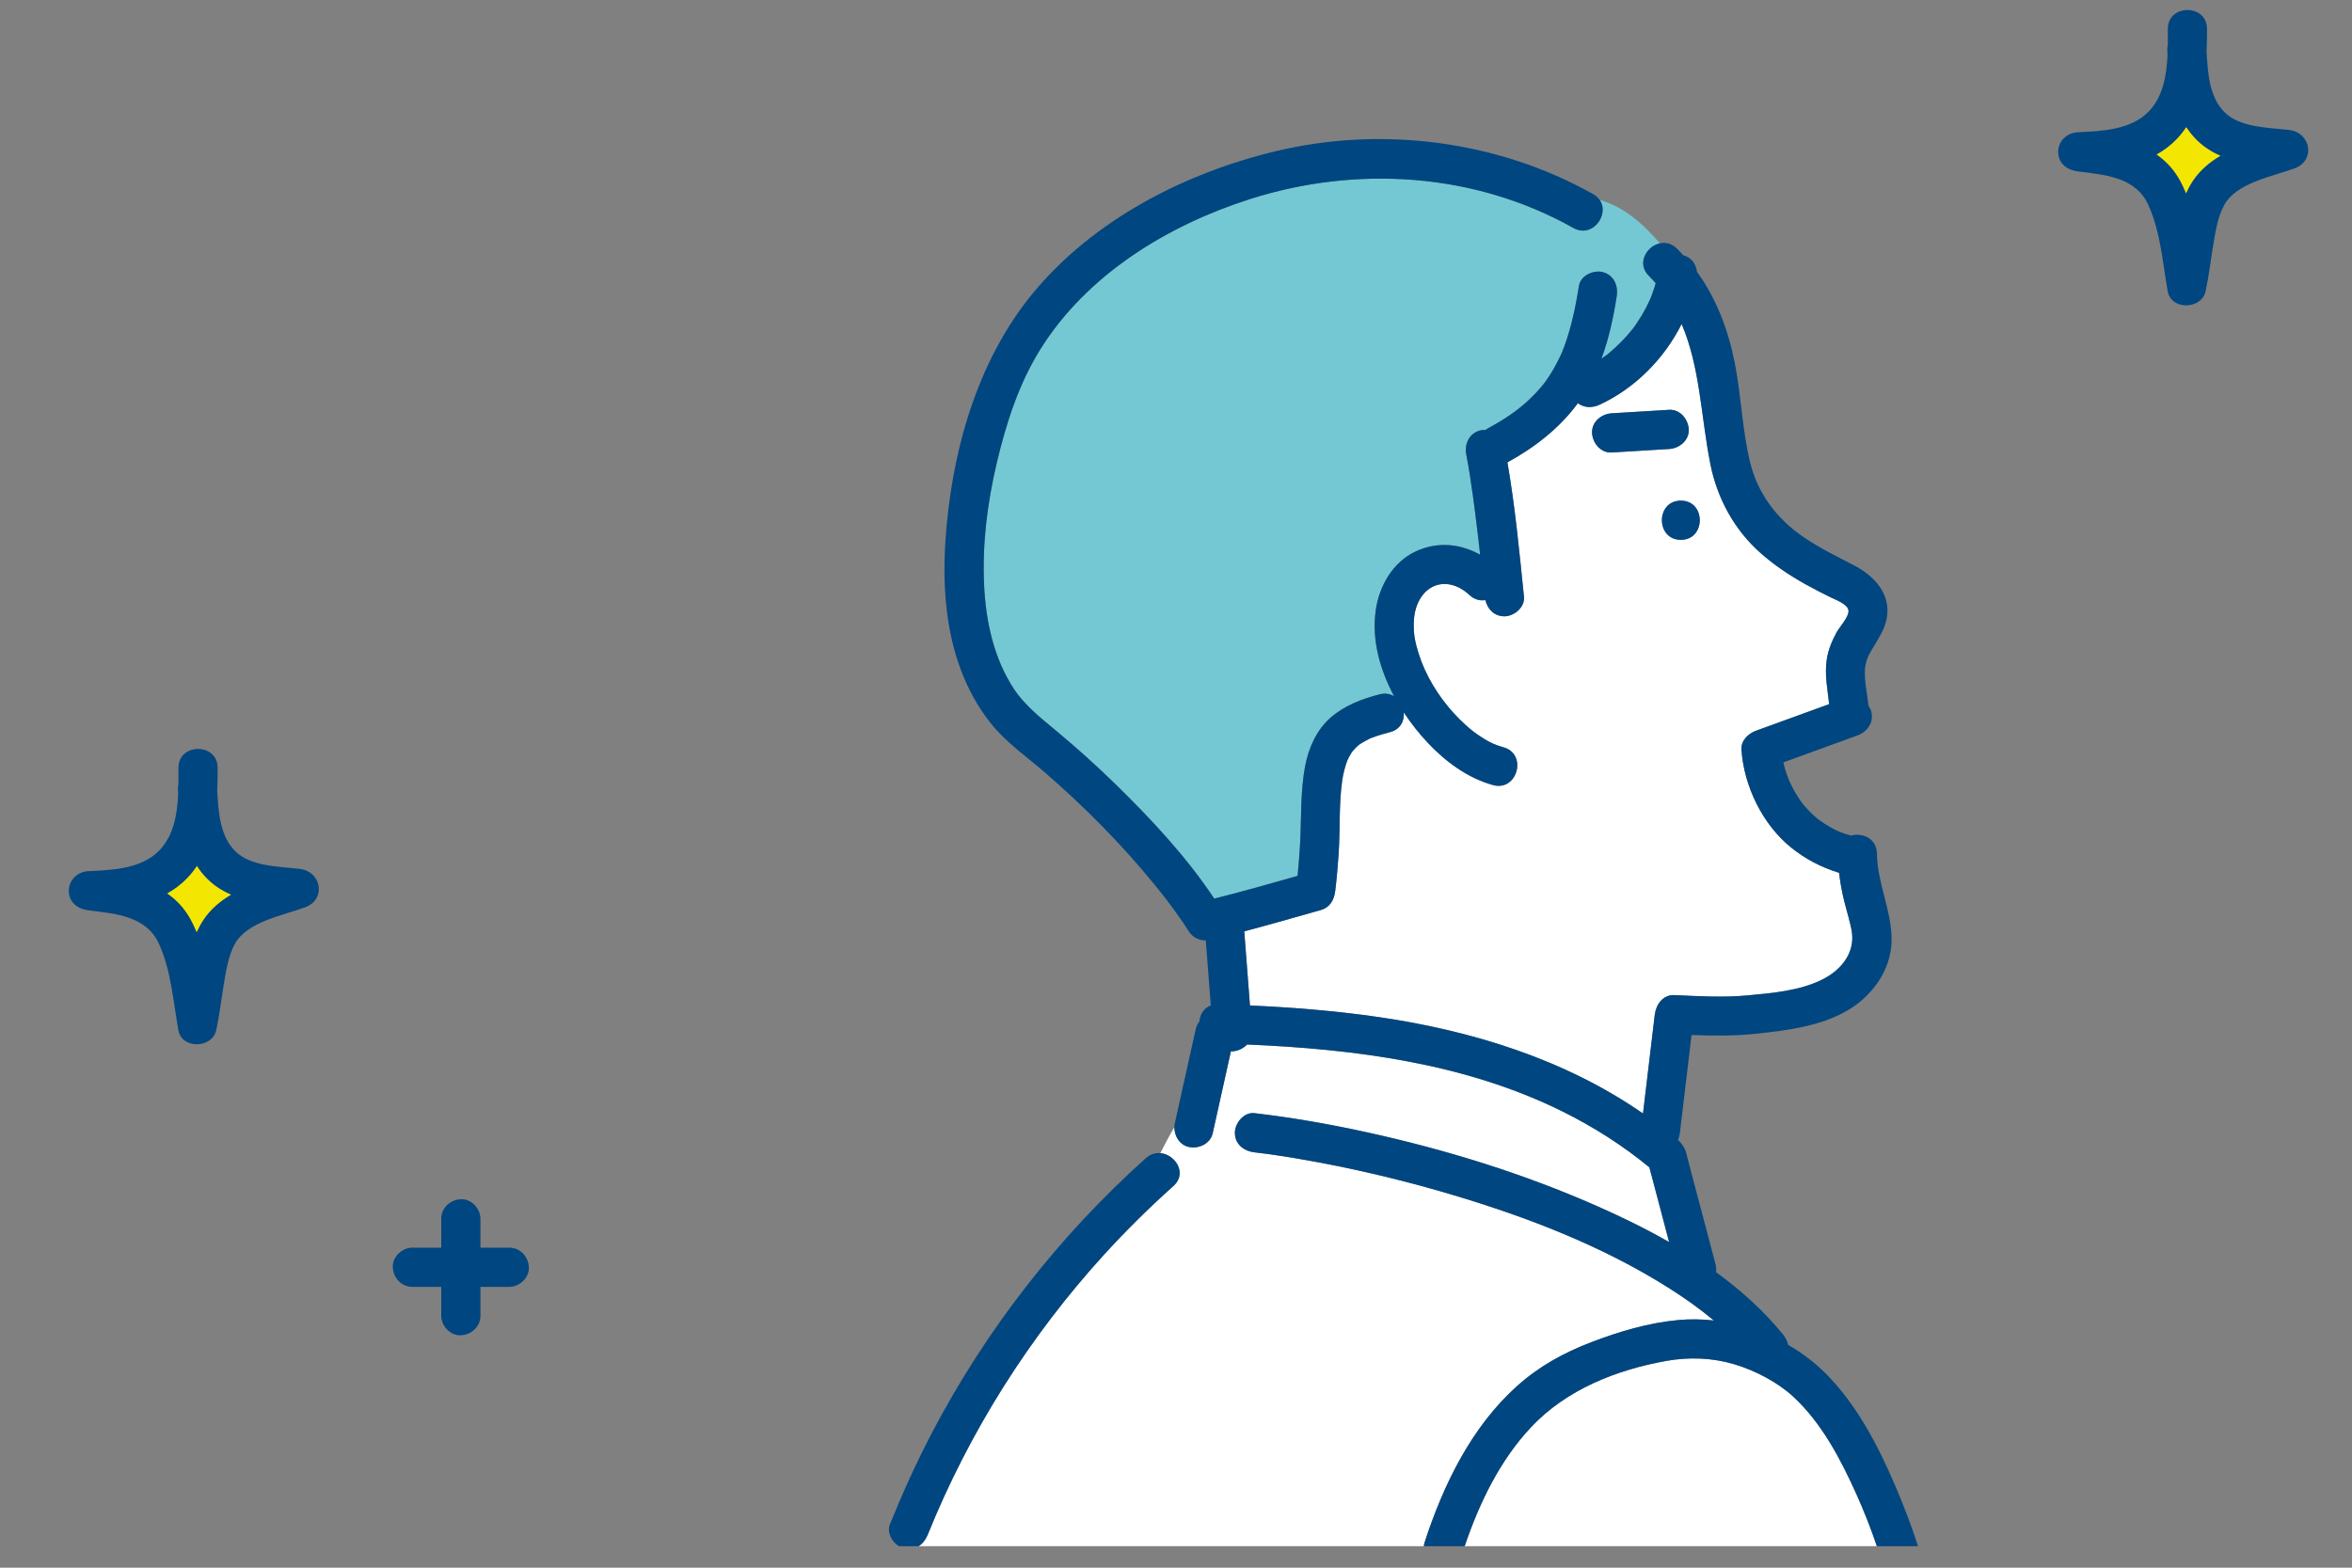
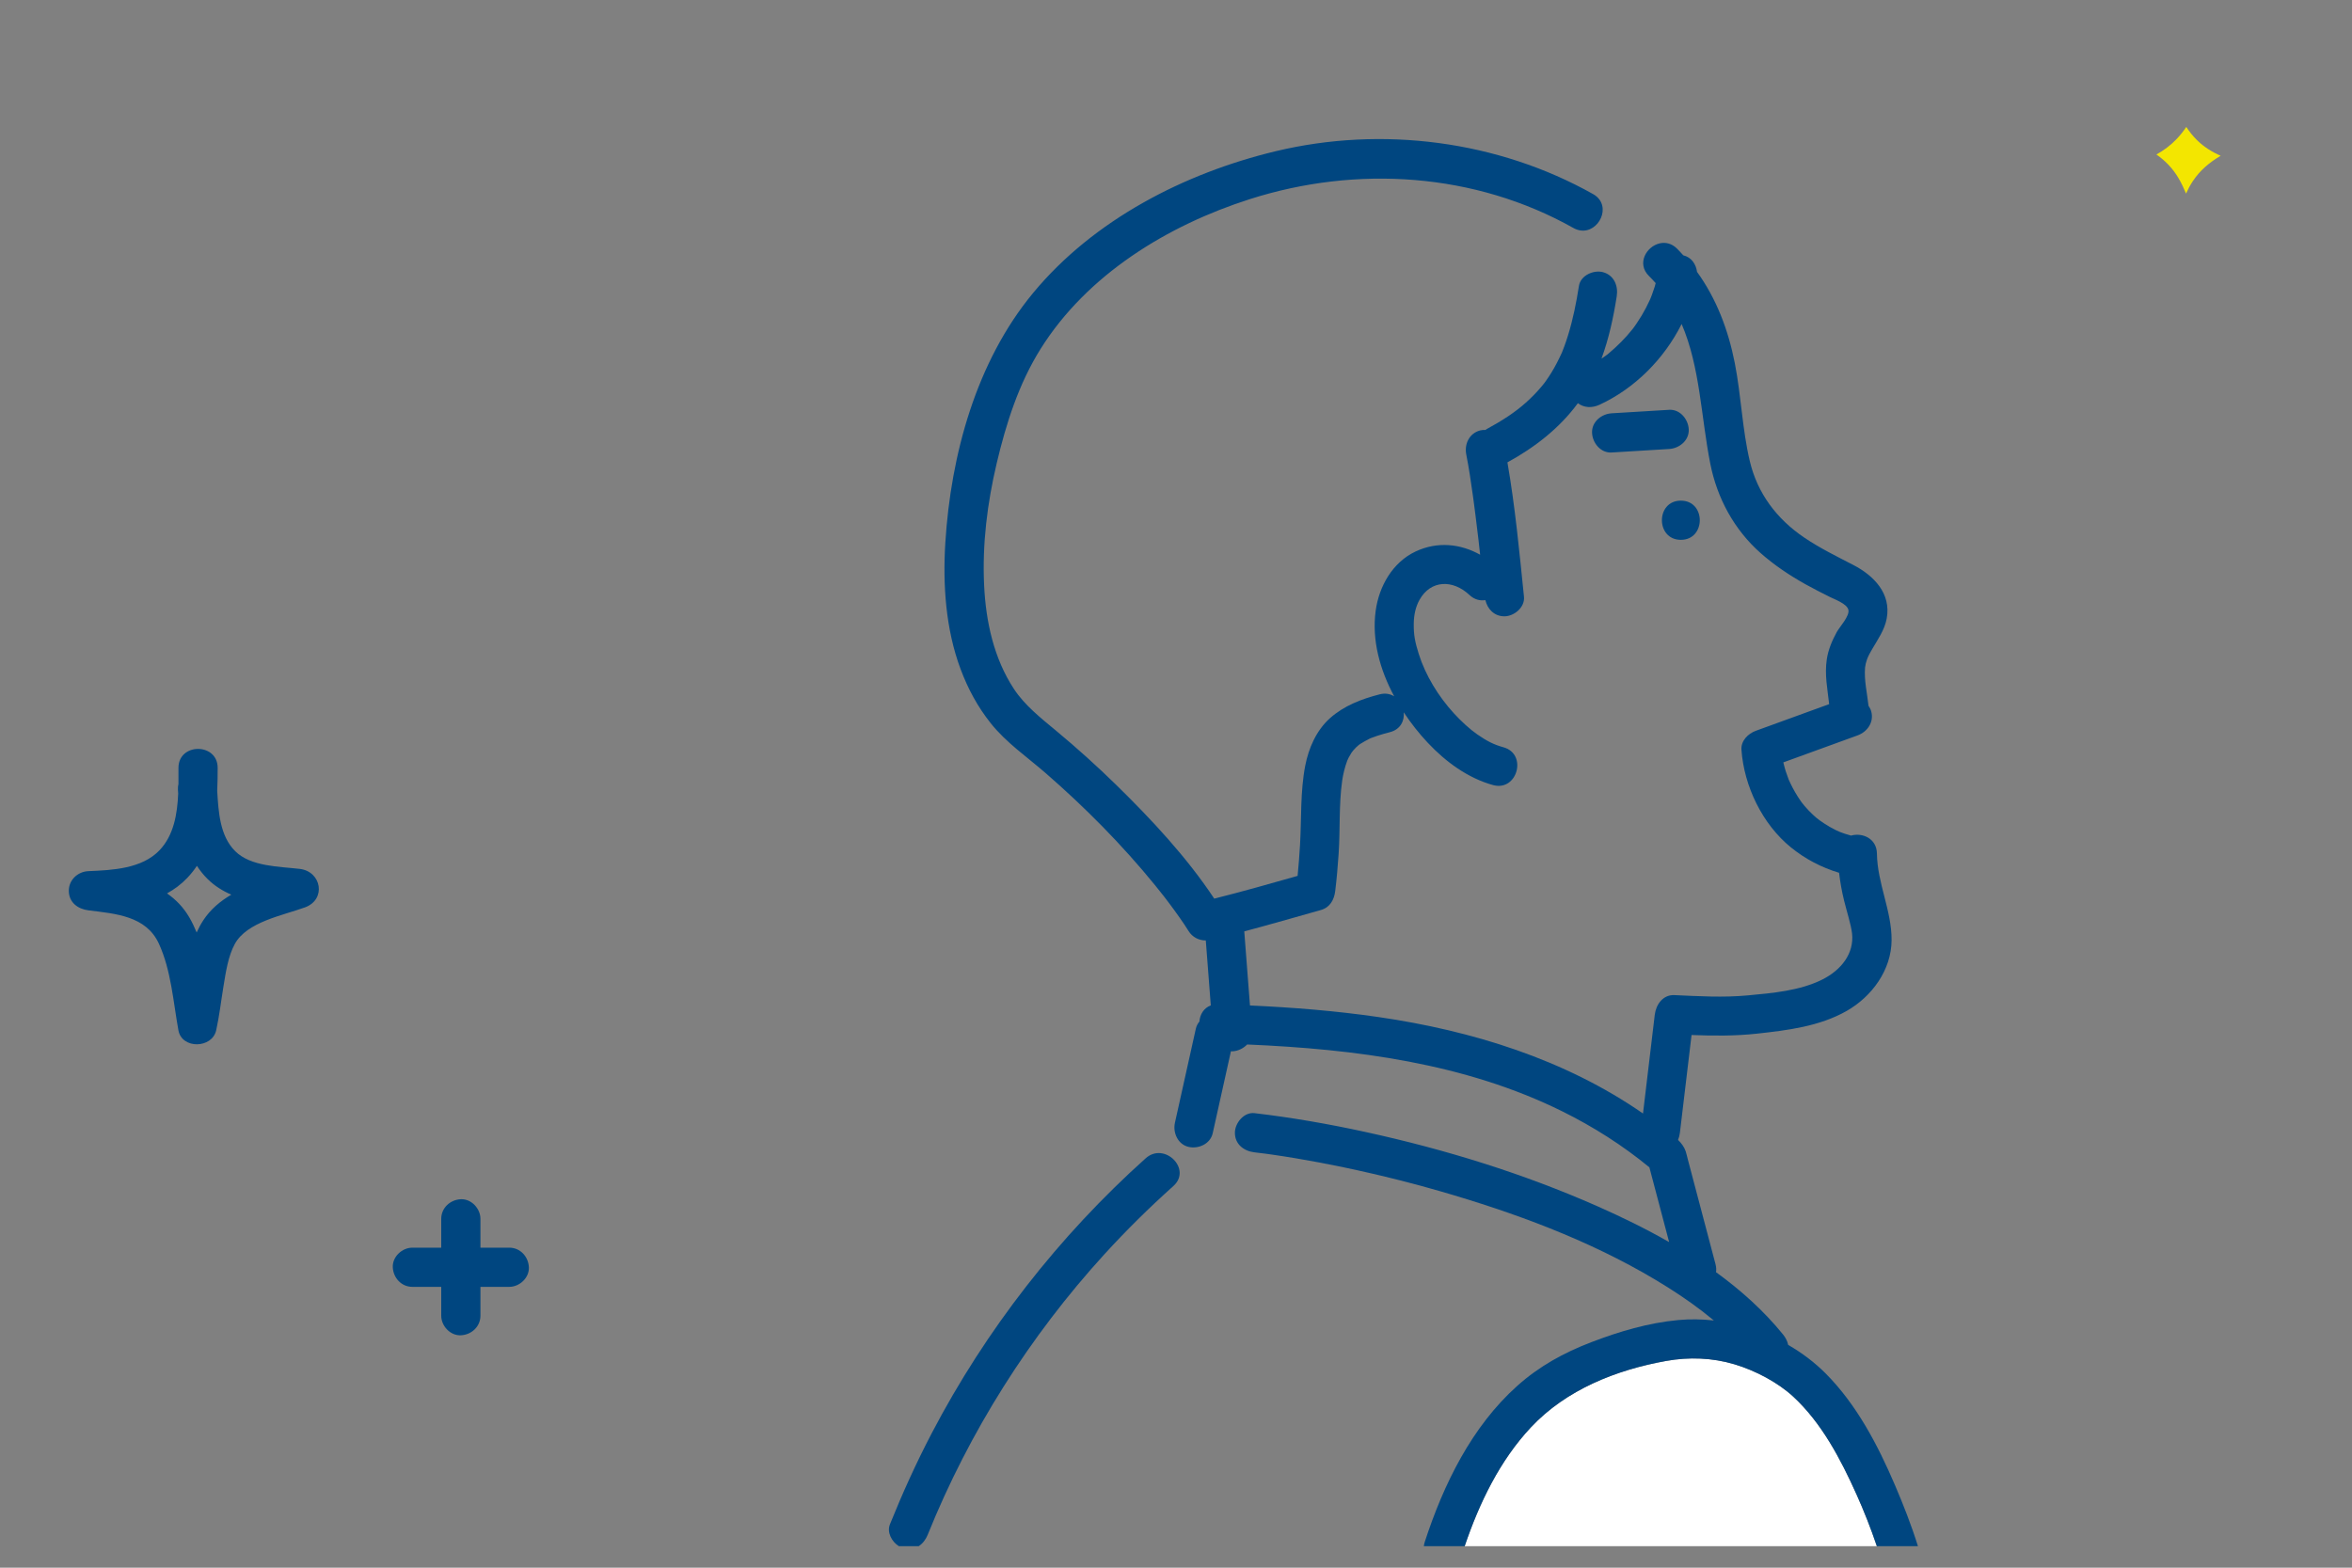
<svg xmlns="http://www.w3.org/2000/svg" id="illustration" width="300" height="200" viewBox="0 0 300 200">
  <rect x="0" y="0" width="300" height="200" fill="#808080" stroke="none" />
  <defs>
    <style>
      .cls-1 {
        fill: #fff;
      }

      .cls-2 {
        fill: #73c8d3;
      }

      .cls-3 {
        fill: #f3e600;
      }

      .cls-4 {
        fill: #004680;
      }
    </style>
  </defs>
  <g id="g">
-     <path class="cls-1" d="M193.541,176.792c2.798-2.5,5.918-4.213,9.405-5.55,3.592-1.377,7.276-2.472,11.12-2.834,1.5-.141,3.022-.113,4.536.055-1.861-1.552-3.847-2.954-5.923-4.257-8.405-5.279-17.795-8.894-27.272-11.728-4.619-1.381-9.299-2.566-14.018-3.552-2.045-.427-4.097-.817-6.158-1.161-1.02-.171-2.042-.33-3.066-.476-.203-.029-.406-.057-.609-.085-.032-.004-.042-.006-.061-.008-.035-.004-.058-.007-.108-.014-.459-.059-.917-.116-1.377-.169-1.347-.158-2.5-1.018-2.5-2.5,0-1.238,1.157-2.658,2.5-2.5,4.767.559,9.499,1.386,14.188,2.41,10.114,2.209,20.071,5.279,29.546,9.465,3.071,1.357,6.165,2.865,9.153,4.573-.839-3.178-1.679-6.355-2.518-9.533-3.401-2.804-7.141-5.177-11.09-7.134-12.44-6.167-26.467-7.951-40.218-8.54-.487.512-1.189.842-1.878.873-.065.003-.124-.011-.188-.013-.775,3.486-1.549,6.973-2.324,10.459-.303,1.365-1.809,2.034-3.075,1.746-1.168-.266-1.821-1.403-1.805-2.524-.644,1.079-1.235,2.191-1.8,3.323,1.907.166,3.478,2.567,1.668,4.19-3.071,2.752-6.008,5.649-8.788,8.695-9.544,10.457-17.254,22.659-22.549,35.794-.247.612-.646,1.132-1.154,1.462h64.431c.019-.176.059-.36.121-.551,2.391-7.333,5.972-14.698,11.811-19.914Z" />
-     <path class="cls-2" d="M200.677,29.081c-12.55-7.058-27.641-8.022-41.25-3.681-10.496,3.348-20.752,9.612-26.705,19.113-2.782,4.441-4.394,9.497-5.592,14.569-1.202,5.091-1.856,10.327-1.61,15.563.219,4.647,1.236,9.339,3.802,13.244,1.38,2.1,3.42,3.703,5.425,5.37,2.623,2.181,5.161,4.465,7.599,6.851,4.503,4.406,9.009,9.227,12.528,14.533,3.562-.893,7.1-1.899,10.633-2.902.125-1.308.23-2.619.307-3.929.199-3.372.02-6.799.665-10.13.435-2.249,1.427-4.515,3.164-6.064,1.786-1.593,4.026-2.443,6.315-3.034.736-.19,1.367-.06,1.868.249-1.818-3.379-2.87-7.168-2.362-10.907.425-3.129,2.159-6.198,5.109-7.578,2.769-1.294,5.713-.985,8.216.422-.072-.629-.135-1.259-.21-1.888-.122-1.032-.248-2.064-.378-3.095-.064-.504-.129-1.007-.195-1.511-.014-.105-.028-.211-.042-.317-.003-.02-.004-.029-.007-.053-.031-.226-.062-.452-.093-.678-.244-1.751-.5-3.502-.843-5.236-.263-1.329.364-2.695,1.746-3.075.225-.062.461-.075.699-.067.062-.04.112-.086.18-.122,1.916-1.041,3.575-2.107,4.98-3.365.705-.631,1.369-1.309,1.98-2.033.12-.143.238-.288.354-.435.042-.06.2-.274.24-.331.242-.342.473-.693.693-1.05.487-.791.902-1.615,1.29-2.458.022-.048.03-.062.032-.066.01-.026.022-.056.039-.101.088-.224.176-.447.26-.673.171-.461.329-.927.475-1.397.646-2.073,1.068-4.207,1.403-6.349.21-1.342,1.888-2.072,3.075-1.746,1.406.386,1.955,1.743,1.746,3.075-.42,2.682-1.001,5.389-1.946,7.95.098-.067.2-.128.297-.196.146-.103.29-.208.433-.314.032-.023.044-.032.066-.048.027-.023.053-.046.102-.088,1.125-.947,2.16-1.976,3.074-3.13.07-.094.176-.234.192-.256.104-.145.206-.291.307-.439.221-.325.433-.656.635-.993.385-.643.735-1.307,1.046-1.989.04-.087.076-.171.097-.218.063-.156.125-.312.184-.469.125-.334.241-.672.347-1.012.049-.158.087-.318.132-.477-.271-.301-.54-.602-.839-.891-1.641-1.59-.341-3.816,1.378-4.188-2.176-2.53-4.587-4.658-7.692-5.546,1.32,1.866-.906,4.962-3.352,3.587Z" />
    <path class="cls-1" d="M228.717,178.168c-1.898-1.752-4.731-3.292-7.499-4.118-2.82-.841-5.793-.946-8.687-.428-6.39,1.143-12.758,3.669-17.255,8.466-3.992,4.259-6.594,9.676-8.456,15.169h52.574c-.778-2.311-1.694-4.598-2.572-6.556-2.045-4.558-4.474-9.182-8.104-12.533Z" />
-     <path class="cls-1" d="M211.068,129.452c.154-1.292,1.036-2.566,2.5-2.5,3.14.142,6.247.329,9.384.034,3.134-.295,6.623-.59,9.482-2.021,2.439-1.221,4.081-3.345,3.796-5.886-.121-1.078-.69-2.861-1.015-4.182-.287-1.168-.5-2.354-.64-3.549-2.254-.683-4.303-1.753-6.137-3.238-3.633-2.941-5.993-7.808-6.315-12.468-.079-1.145.852-2.053,1.835-2.411,3.117-1.133,6.234-2.267,9.351-3.4-.207-1.912-.605-3.756-.296-5.755.187-1.215.677-2.365,1.265-3.439.363-.662,1.695-2.068,1.477-2.866-.207-.759-1.745-1.307-2.344-1.608-1.041-.522-2.081-1.045-3.098-1.613-2.042-1.14-4.004-2.448-5.757-4.001-3.355-2.973-5.53-6.976-6.401-11.355-1.192-5.987-1.292-12.36-3.663-17.86-2.235,4.458-5.957,8.207-10.461,10.295-.973.451-1.992.401-2.773-.193-2.345,3.196-5.506,5.645-8.986,7.549.984,5.663,1.528,11.434,2.111,17.14.138,1.352-1.254,2.5-2.5,2.5-1.29,0-2.151-.918-2.423-2.066-.672.107-1.397-.057-2.034-.657-2.108-1.982-4.935-1.94-6.369.624-.496.887-.719,1.923-.734,3.032-.019,1.447.167,2.363.633,3.849.858,2.738,2.509,5.434,4.488,7.595.919,1.003,2.036,2.035,2.98,2.687,1.249.862,2.112,1.304,3.34,1.644,3.102.857,1.777,5.679-1.329,4.821-3.225-.891-6.056-2.984-8.321-5.395-1.097-1.168-2.139-2.477-3.066-3.882.103,1.074-.411,2.179-1.761,2.528-.541.14-1.08.288-1.61.464-.245.081-.49.168-.731.261-.069.027-.109.041-.148.055-.036.019-.081.042-.155.078-.381.187-.737.401-1.101.617-.075.048-.148.099-.22.15-.13.111-.258.224-.38.343-.117.115-.226.238-.334.361-.055.075-.216.281-.238.317-.118.197-.232.391-.343.592-.029.053-.152.332-.186.401-.308.811-.536,1.791-.642,2.53-.442,3.09-.243,6.29-.459,9.404-.109,1.572-.237,3.146-.434,4.709-.141,1.118-.665,2.081-1.835,2.411-3.249.915-6.498,1.856-9.763,2.724.004.058.009.116.013.174.238,3.093.476,6.185.714,9.278,5.474.248,10.934.685,16.363,1.473,11.928,1.731,23.809,5.394,33.768,12.31.501-4.202,1.002-8.403,1.502-12.605ZM214.395,68.87c-3.223,0-3.217-5,0-5s3.217,5,0,5ZM203.068,55.227c-.063-1.407,1.197-2.421,2.5-2.5.308-.019.615-.037.923-.056,2.137-.13,4.274-.259,6.411-.389,1.398-.085,2.442,1.213,2.5,2.5.063,1.407-1.197,2.421-2.5,2.5-.308.019-.615.037-.923.056-2.137.129-4.274.259-6.411.389-1.398.085-2.442-1.213-2.5-2.5Z" />
    <path class="cls-4" d="M214.395,68.87c3.217,0,3.223-5,0-5s-3.223,5,0,5Z" />
    <path class="cls-4" d="M211.979,57.338c.308-.019.615-.037.923-.056,1.303-.079,2.563-1.093,2.5-2.5-.058-1.287-1.102-2.585-2.5-2.5-2.137.129-4.274.259-6.411.389-.308.019-.615.037-.923.056-1.303.079-2.563,1.093-2.5,2.5.058,1.287,1.102,2.585,2.5,2.5,2.137-.13,4.274-.259,6.411-.389Z" />
    <path class="cls-4" d="M118.332,195.794c5.295-13.135,13.005-25.336,22.549-35.794,2.78-3.046,5.717-5.944,8.788-8.695,2.402-2.152-1.144-5.678-3.535-3.535-11.079,9.928-20.389,21.876-27.284,35.06-1.979,3.785-3.742,7.675-5.338,11.635-.416,1.033.232,2.219,1.141,2.791h2.527c.507-.33.907-.85,1.154-1.462Z" />
    <path class="cls-4" d="M241.697,189.451c-2.181-5.101-4.89-10.277-8.844-14.242-1.405-1.409-3.02-2.623-4.766-3.629-.101-.468-.327-.922-.65-1.321-2.455-3.029-5.376-5.649-8.554-7.956.044-.313.031-.653-.066-1.021-.741-2.806-1.482-5.612-2.224-8.418-.436-1.651-.872-3.301-1.308-4.952-.089-.339-.161-.69-.27-1.022-.18-.548-.538-1.029-.976-1.463.116-.286.197-.595.235-.916.495-4.156.991-8.312,1.486-12.468,2.788.104,5.545.133,8.35-.175,3.895-.428,7.964-.922,11.431-2.895,3.224-1.835,5.715-5.231,5.734-9.038.019-3.758-1.822-7.252-1.87-11.034-.025-1.946-1.863-2.709-3.304-2.3-1.277-.365-1.658-.517-2.735-1.126-.442-.25-.86-.535-1.275-.826-.095-.076-.369-.282-.422-.328-.149-.128-.295-.259-.438-.393-.369-.346-.72-.712-1.049-1.096-.071-.083-.413-.527-.313-.385-.061-.083-.123-.167-.183-.252-.497-.709-.931-1.461-1.306-2.242-.079-.164-.149-.331-.228-.495-.002-.004-.002-.003-.003-.007-.01-.029-.016-.046-.031-.087-.121-.327-.244-.653-.351-.985-.119-.367-.207-.743-.302-1.117,3.154-1.147,6.309-2.294,9.464-3.441,1.268-.461,2.124-1.699,1.746-3.075-.068-.249-.193-.484-.345-.703-.186-1.718-.573-3.229-.439-4.893.016-.029.089-.496.093-.514.047-.182.101-.368.166-.543.164-.443.402-.862.643-1.275.73-1.253,1.584-2.443,1.857-3.9.598-3.183-1.624-5.478-4.246-6.835-2.13-1.103-4.273-2.15-6.265-3.497-3.505-2.369-5.978-5.633-6.956-9.777-.97-4.108-1.079-8.263-1.913-12.51-.823-4.19-2.336-8.198-4.812-11.614-.125-.972-.712-1.867-1.752-2.113-.273-.294-.534-.596-.826-.879-.674-.653-1.45-.805-2.157-.652,1.937,2.251,3.691,4.814,5.588,7.09-1.897-2.276-3.651-4.839-5.588-7.09-1.719.372-3.02,2.598-1.378,4.188.299.29.568.591.839.891-.045.159-.083.319-.132.477-.106.34-.222.678-.347,1.012-.059.157-.121.313-.184.469-.021.048-.057.131-.097.218-.311.682-.66,1.346-1.046,1.989-.202.337-.414.668-.635.993-.1.148-.202.294-.307.439-.016.022-.122.162-.192.256-.914,1.153-1.949,2.183-3.074,3.13-.05.042-.075.064-.102.088-.023.017-.035.025-.066.048-.144.106-.287.211-.433.314-.097.068-.199.13-.297.196.945-2.561,1.526-5.267,1.946-7.95.208-1.332-.34-2.689-1.746-3.075-1.187-.326-2.865.404-3.075,1.746-.335,2.142-.757,4.276-1.403,6.349-.146.47-.304.936-.475,1.397-.083.225-.172.449-.26.673-.018.045-.029.075-.039.101-.003.003-.01.017-.032.066-.388.843-.803,1.667-1.29,2.458-.22.357-.451.708-.693,1.05-.04.057-.198.271-.24.331-.116.147-.233.292-.354.435-.61.724-1.275,1.401-1.98,2.033-1.405,1.258-3.063,2.324-4.98,3.365-.068.037-.118.082-.18.122-.238-.008-.474.006-.699.067-1.382.38-2.009,1.746-1.746,3.075.343,1.734.599,3.486.843,5.236.031.226.062.452.093.678.003.023.004.033.007.053.014.105.028.211.042.317.066.504.131,1.007.195,1.511.13,1.031.256,2.063.378,3.095.075.629.137,1.259.21,1.888-2.502-1.407-5.447-1.716-8.216-.422-2.951,1.379-4.684,4.448-5.109,7.578-.508,3.739.543,7.528,2.362,10.907-.501-.309-1.132-.439-1.868-.249-2.288.591-4.528,1.441-6.315,3.034-1.737,1.549-2.729,3.815-3.164,6.064-.644,3.331-.466,6.758-.665,10.13-.077,1.31-.182,2.621-.307,3.929-3.533,1.003-7.071,2.01-10.633,2.902-3.518-5.305-8.025-10.127-12.528-14.533-2.438-2.386-4.976-4.67-7.599-6.851-2.005-1.667-4.045-3.27-5.425-5.37-2.566-3.905-3.583-8.597-3.802-13.244-.247-5.236.407-10.472,1.61-15.563,1.198-5.073,2.809-10.128,5.592-14.569,5.953-9.501,16.21-15.765,26.705-19.113,13.609-4.342,28.7-3.377,41.25,3.681,2.446,1.375,4.672-1.721,3.352-3.587-1.415-.405-2.972-.558-4.721-.364,1.749-.194,3.305-.041,4.721.364-.196-.276-.466-.527-.828-.731-12.166-6.842-26.955-8.725-40.503-5.47-11.631,2.794-23.199,8.744-30.919,18.068-7.27,8.782-10.504,20.641-11.206,31.874-.336,5.377.047,11.039,1.945,16.124.935,2.506,2.171,4.799,3.836,6.894,1.979,2.489,4.632,4.303,7.016,6.376,5.024,4.369,9.734,9.123,13.94,14.288.374.46.744.923,1.11,1.389.064.081.358.461.689.903.454.605.899,1.217,1.333,1.836.395.564.788,1.131,1.148,1.718.485.792,1.321,1.22,2.206,1.215.212,2.763.425,5.525.637,8.288-.902.328-1.384,1.164-1.452,2.059-.215.256-.377.561-.456.915-.889,4-1.778,8-2.667,12.001-.283,1.274.384,2.765,1.746,3.075,1.266.288,2.772-.381,3.075-1.746.775-3.486,1.549-6.973,2.324-10.459.063.003.123.016.188.013.689-.031,1.391-.361,1.878-.873,13.751.588,27.778,2.373,40.218,8.54,3.948,1.957,7.688,4.33,11.09,7.134.839,3.178,1.679,6.355,2.518,9.533-2.988-1.708-6.082-3.216-9.153-4.573-9.475-4.186-19.433-7.257-29.546-9.465-4.689-1.024-9.421-1.851-14.188-2.41-1.343-.158-2.5,1.262-2.5,2.5,0,1.482,1.153,2.342,2.5,2.5.459.054.918.111,1.377.169.05.006.073.009.108.014.019.003.029.004.061.008.203.028.406.056.609.085,1.024.146,2.046.306,3.066.476,2.06.345,4.113.734,6.158,1.161,4.72.986,9.399,2.171,14.018,3.552,9.477,2.834,18.866,6.449,27.272,11.728,2.076,1.304,4.062,2.705,5.923,4.257-1.513-.168-3.035-.195-4.536-.055-3.844.361-7.528,1.457-11.12,2.834-3.487,1.337-6.607,3.05-9.405,5.55-5.838,5.216-9.419,12.58-11.811,19.914-.062.191-.101.374-.121.551h5.21c1.862-5.493,4.464-10.91,8.456-15.169,4.497-4.797,10.865-7.323,17.255-8.466,2.894-.517,5.867-.413,8.687.428,2.768.826,5.601,2.366,7.499,4.118,3.63,3.351,6.059,7.975,8.104,12.533.879,1.957,1.794,4.245,2.572,6.556h5.24c-.827-2.654-1.846-5.254-2.937-7.805ZM211.068,129.452c-.501,4.202-1.002,8.403-1.502,12.605-9.959-6.916-21.84-10.579-33.768-12.31-5.428-.787-10.889-1.224-16.363-1.473-.238-3.093-.476-6.185-.714-9.278-.004-.058-.009-.116-.013-.174,3.266-.868,6.515-1.809,9.763-2.724,1.17-.33,1.695-1.293,1.835-2.411.197-1.564.325-3.138.434-4.709.216-3.114.017-6.314.459-9.404.106-.739.333-1.719.642-2.53.034-.069.156-.348.186-.401.111-.201.225-.395.343-.592.022-.037.183-.243.238-.317.109-.123.217-.246.334-.361.122-.12.251-.232.38-.343.072-.051.145-.102.22-.15.364-.216.72-.43,1.101-.617.074-.036.118-.059.155-.078.04-.014.079-.029.148-.055.241-.093.485-.179.731-.261.53-.176,1.069-.324,1.61-.464,1.35-.349,1.865-1.454,1.761-2.528.927,1.405,1.969,2.715,3.066,3.882,2.266,2.412,5.097,4.504,8.321,5.395,3.106.858,4.432-3.964,1.329-4.821-1.229-.34-2.091-.781-3.34-1.644-.944-.651-2.061-1.684-2.98-2.687-1.979-2.161-3.63-4.857-4.488-7.595-.466-1.486-.652-2.402-.633-3.849.015-1.109.237-2.145.734-3.032,1.434-2.564,4.26-2.606,6.369-.624.638.6,1.362.764,2.034.657.272,1.149,1.133,2.066,2.423,2.066,1.245,0,2.638-1.148,2.5-2.5-.583-5.706-1.127-11.477-2.111-17.14,3.48-1.904,6.641-4.353,8.986-7.549.781.594,1.8.644,2.773.193,4.504-2.089,8.226-5.838,10.461-10.295,2.371,5.5,2.471,11.873,3.663,17.86.872,4.379,3.046,8.382,6.401,11.355,1.753,1.553,3.715,2.861,5.757,4.001,1.017.568,2.057,1.09,3.098,1.613.599.3,2.137.848,2.344,1.608.217.797-1.115,2.204-1.477,2.866-.588,1.074-1.078,2.224-1.265,3.439-.308,1.999.09,3.844.296,5.755-3.117,1.133-6.234,2.267-9.351,3.4-.983.358-1.915,1.266-1.835,2.411.322,4.66,2.683,9.527,6.315,12.468,1.834,1.485,3.883,2.555,6.137,3.238.14,1.194.352,2.38.64,3.549.325,1.321.894,3.104,1.015,4.182.285,2.541-1.357,4.665-3.796,5.886-2.859,1.431-6.347,1.727-9.482,2.021-3.138.295-6.244.108-9.384-.034-1.464-.066-2.346,1.208-2.5,2.5Z" />
    <g>
      <path class="cls-3" d="M280.22,17.867c-.526-.52-.97-1.082-1.355-1.672-.36.535-.766,1.05-1.23,1.538-.771.811-1.644,1.457-2.585,1.978,1.1.759,2.071,1.738,2.836,3.041.367.625.67,1.278.947,1.943.245-.545.526-1.074.859-1.578.921-1.394,2.16-2.424,3.558-3.246-1.106-.48-2.136-1.12-3.03-2.004Z" />
-       <path class="cls-4" d="M291.98,16.583c-2.598-.305-6.237-.285-8.225-2.252-1.985-1.964-2.142-5.066-2.304-7.7.045-.985.057-1.97.057-2.94.001-3.217-4.998-3.222-5,0,0,.659.005,1.349-.002,2.052-.051.225-.082.463-.065.734.01.163.022.327.033.491-.112,2.634-.567,5.326-2.375,7.229-2.254,2.373-6.018,2.545-9.077,2.673-1.349.057-2.5,1.109-2.5,2.5,0,1.491,1.154,2.331,2.5,2.5,3.454.433,7.352.699,8.983,4.239,1.57,3.407,1.834,7.41,2.495,11.062.44,2.435,4.307,2.334,4.821,0,.409-1.854.621-3.745.93-5.617.294-1.784.589-3.836,1.45-5.404,1.542-2.808,6.083-3.62,8.942-4.657,2.746-.996,2.129-4.583-.665-4.911ZM279.693,23.117c-.333.505-.614,1.033-.859,1.578-.277-.665-.58-1.318-.947-1.943-.765-1.304-1.736-2.282-2.836-3.041.941-.521,1.815-1.167,2.585-1.978.464-.488.87-1.003,1.23-1.538.385.591.829,1.152,1.355,1.672.894.884,1.923,1.523,3.03,2.004-1.397.822-2.637,1.852-3.558,3.246Z" />
    </g>
    <path class="cls-4" d="M64.959,159.173h-3.679v-3.679c0-1.308-1.15-2.56-2.5-2.5-1.354.061-2.5,1.099-2.5,2.5v3.679h-3.679c-1.308,0-2.561,1.15-2.5,2.5.061,1.355,1.098,2.5,2.5,2.5h3.679v3.679c0,1.308,1.15,2.56,2.5,2.5,1.354-.061,2.5-1.099,2.5-2.5v-3.679h3.679c1.308,0,2.56-1.15,2.5-2.5-.061-1.354-1.098-2.5-2.5-2.5Z" />
    <g>
-       <path class="cls-3" d="M26.473,112.135c-.525-.52-.97-1.081-1.355-1.672-.36.535-.766,1.05-1.23,1.538-.77.811-1.644,1.457-2.585,1.978,1.1.759,2.07,1.738,2.836,3.041.367.625.67,1.278.947,1.943.245-.545.526-1.074.86-1.578.921-1.394,2.16-2.424,3.558-3.246-1.106-.481-2.136-1.119-3.03-2.004Z" />
      <path class="cls-4" d="M38.233,110.851c-2.598-.305-6.236-.285-8.224-2.252-1.985-1.964-2.142-5.066-2.304-7.7.045-.985.057-1.97.058-2.94.001-3.217-4.999-3.222-5,0,0,.659.005,1.349-.002,2.052-.05.225-.082.463-.065.734.01.163.022.327.033.491-.112,2.634-.567,5.326-2.375,7.229-2.254,2.373-6.018,2.545-9.077,2.673-1.349.057-2.5,1.109-2.5,2.5,0,1.491,1.154,2.331,2.5,2.5,3.454.433,7.352.699,8.983,4.239,1.57,3.407,1.834,7.41,2.495,11.062.441,2.435,4.307,2.334,4.821,0,.409-1.854.621-3.745.93-5.617.294-1.784.59-3.836,1.45-5.403,1.542-2.808,6.083-3.62,8.941-4.657,2.746-.996,2.129-4.583-.665-4.911ZM25.945,117.385c-.333.505-.614,1.033-.86,1.578-.277-.665-.58-1.318-.947-1.943-.766-1.304-1.736-2.282-2.836-3.041.941-.521,1.815-1.167,2.585-1.978.464-.488.87-1.003,1.23-1.538.385.59.829,1.152,1.355,1.672.894.885,1.923,1.523,3.03,2.004-1.397.822-2.637,1.852-3.558,3.246Z" />
    </g>
  </g>
</svg>